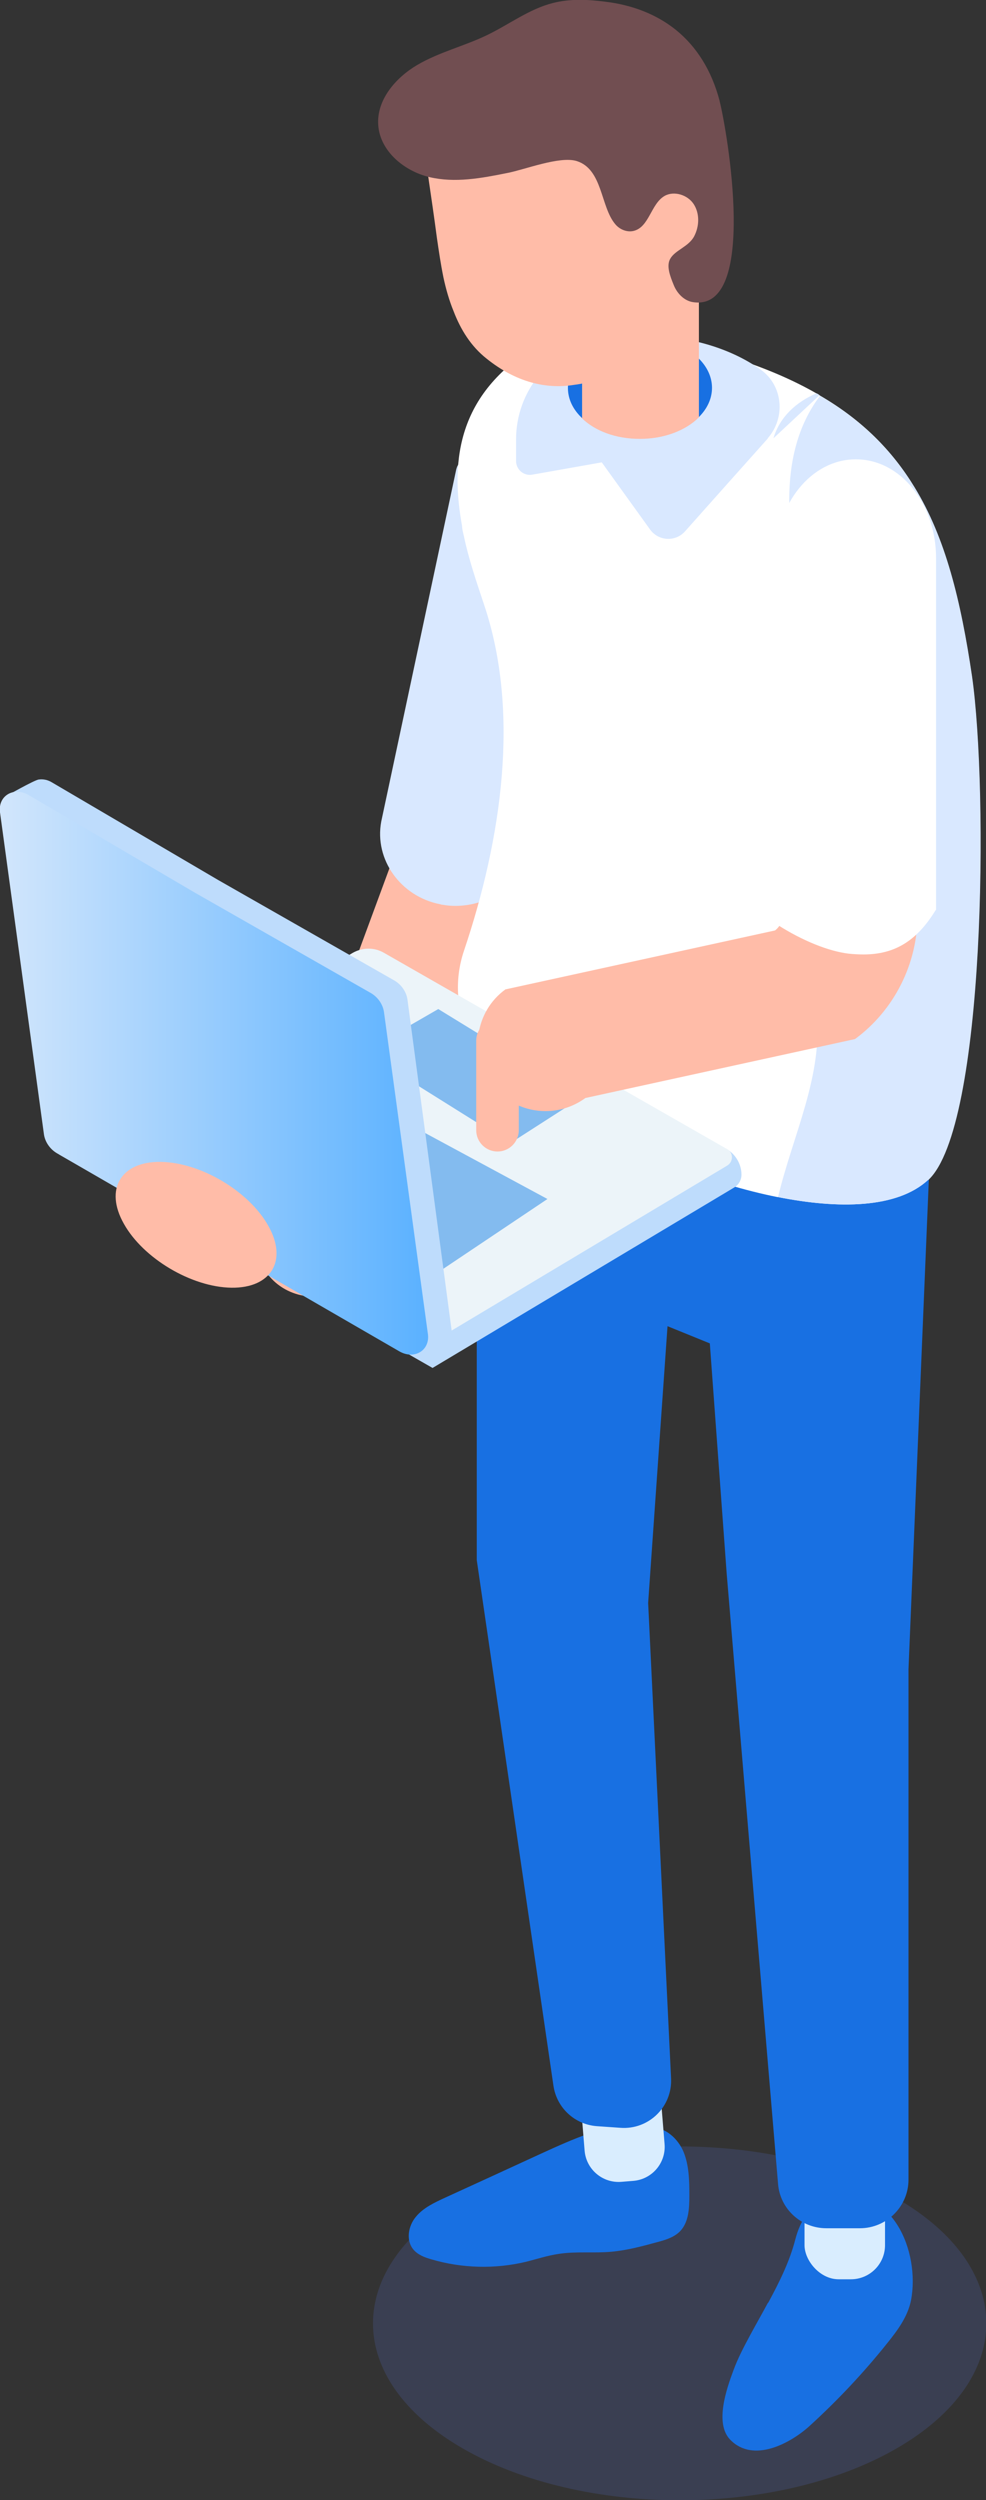
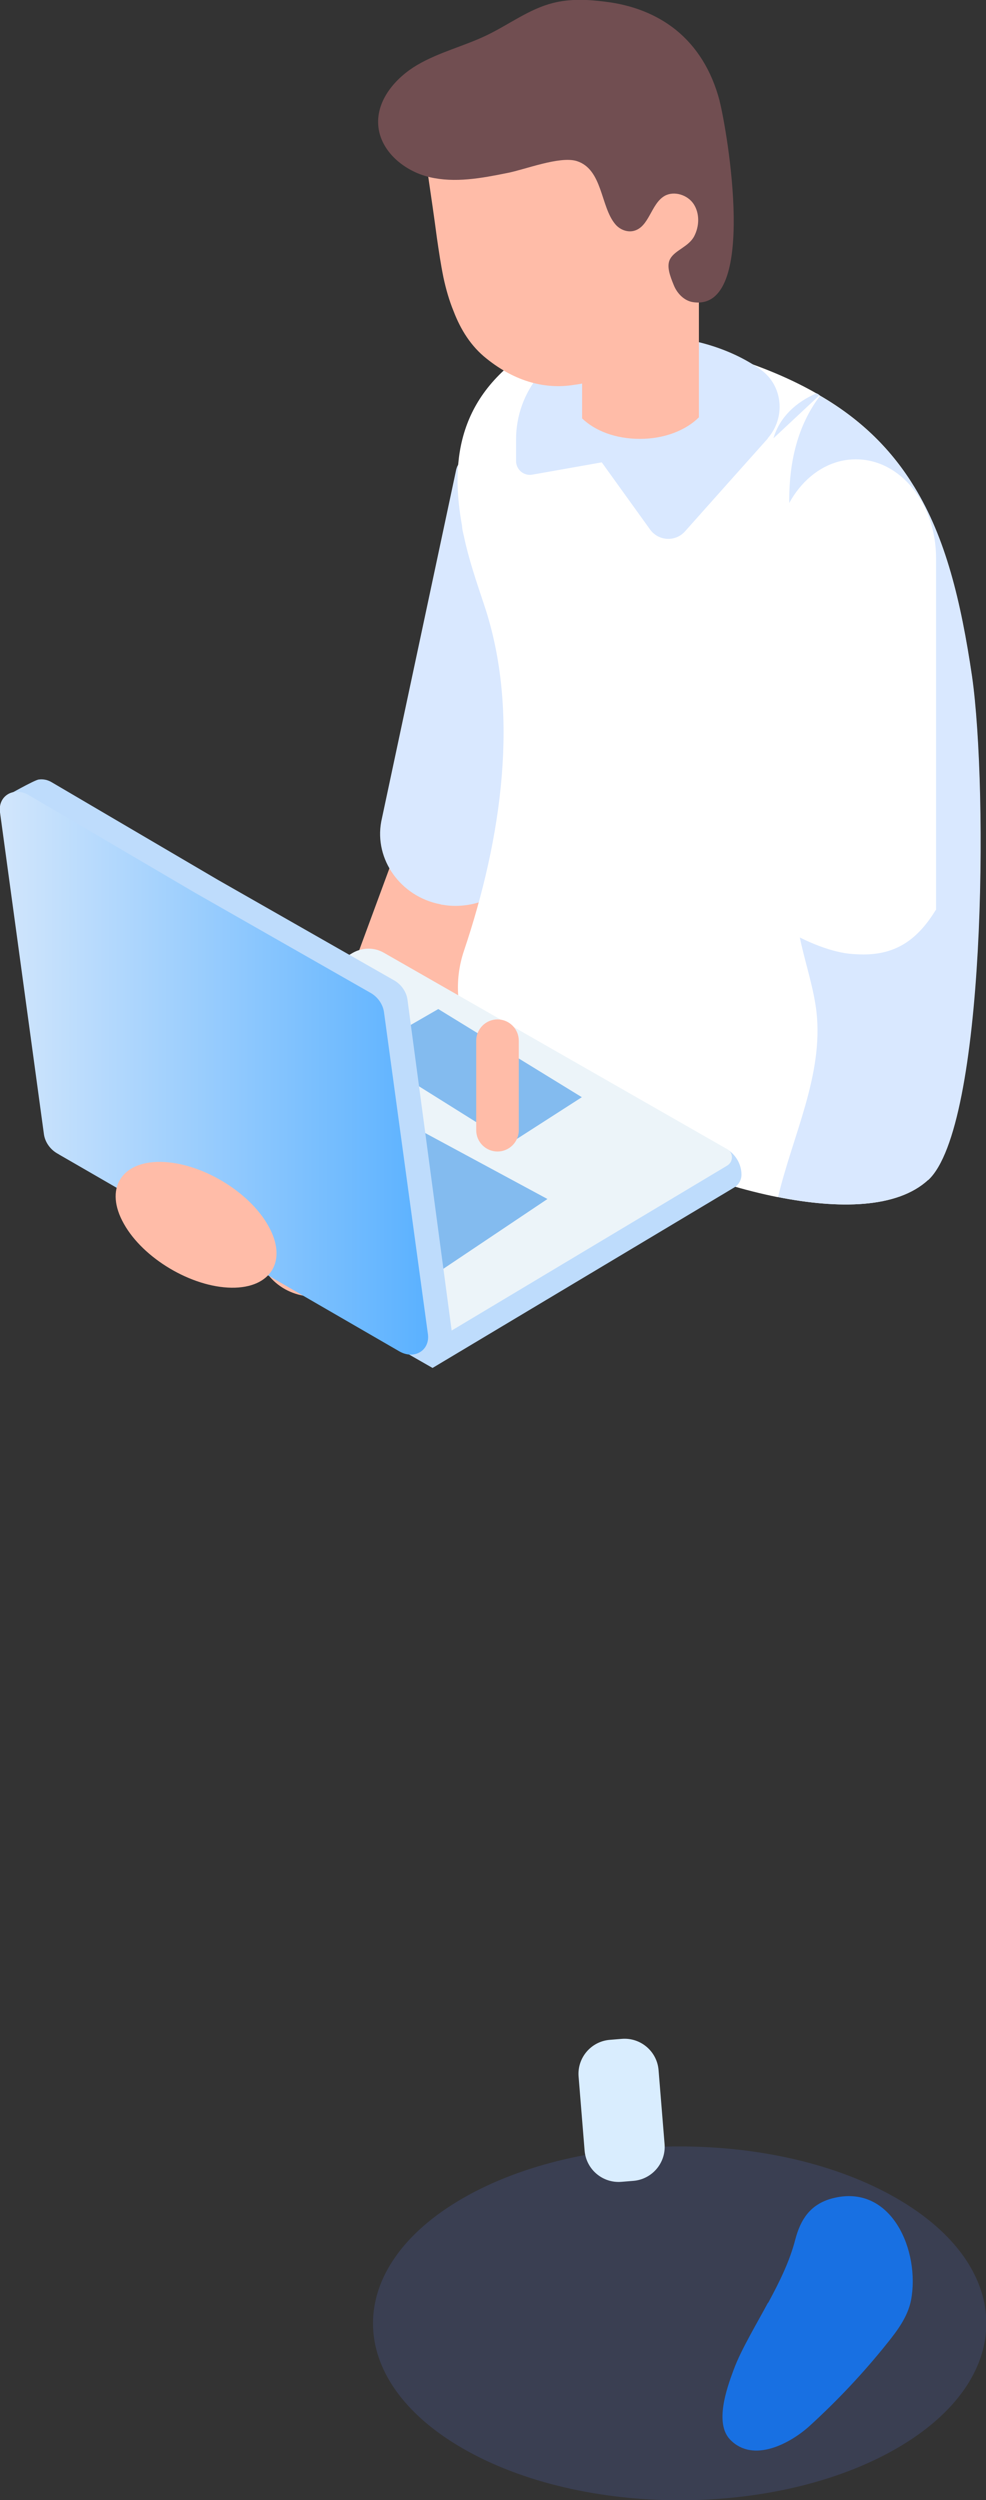
<svg xmlns="http://www.w3.org/2000/svg" viewBox="0 0 36.13 91.6">
  <rect x="0" y="0" width="36.13" height="91.6" fill="#333333" stroke="none" />
  <defs>
    <style>
      .cls-1 {
        fill: #d9e8ff;
      }

      .cls-2 {
        fill: url(#_Безымянный_градиент_4);
      }

      .cls-3 {
        fill: #ecf4f9;
      }

      .cls-4 {
        fill: #fff;
      }

      .cls-5 {
        fill: #bedcfc;
      }

      .cls-6 {
        fill: #83bbef;
      }

      .cls-7 {
        fill: #714e51;
      }

      .cls-8 {
        opacity: .18;
      }

      .cls-9 {
        isolation: isolate;
      }

      .cls-10 {
        fill: #1870e2;
      }

      .cls-11 {
        fill: #ffbca8;
      }

      .cls-12 {
        mix-blend-mode: multiply;
        opacity: .71;
      }

      .cls-13 {
        fill: #d9edfe;
      }

      .cls-14 {
        fill: #5873dd;
      }
    </style>
    <linearGradient id="_Безымянный_градиент_4" data-name="Безымянный градиент 4" x1="0" y1="39.32" x2="15.7" y2="39.32" gradientUnits="userSpaceOnUse">
      <stop offset="0" stop-color="#d2e6fc" />
      <stop offset="1" stop-color="#5ab1ff" />
    </linearGradient>
  </defs>
  <g class="cls-9">
    <g id="_レイヤー_2" data-name="レイヤー 2">
      <g id="img">
        <g>
          <path class="cls-11" d="M11.46,47.49c.84,0,1.63-.52,1.94-1.35l5.23-14.17c.4-1.07-.15-2.26-1.23-2.66-1.07-.4-2.26.15-2.66,1.23l-5.23,14.17c-.4,1.07.15,2.26,1.23,2.66.24.09.48.13.72.13Z" />
          <path class="cls-1" d="M13.97,30.1l2.75-12.91.03-.09c.53-1.07,1.76-1.68,2.98-1.48.75.13,1.4.53,1.82,1.13.4.57.55,1.25.42,1.92l-2.75,12.91-.03.09c-.45.93-1.43,1.52-2.5,1.52-.15,0-.31-.01-.46-.04-.04,0-.07-.01-.1-.02-1.45-.28-2.42-1.64-2.16-3.03Z" />
          <g class="cls-8">
            <path class="cls-14" d="M16.96,89.71c4.39,2.53,11.5,2.53,15.89,0,4.39-2.53,4.39-6.64,0-9.17-4.39-2.53-11.5-2.53-15.89,0-4.39,2.53-4.39,6.64,0,9.17Z" />
          </g>
-           <path class="cls-10" d="M23.84,77.94c.54-.01,1.01.42,1.21.91s.21,1.05.21,1.59c0,.47-.02,1-.36,1.33-.22.21-.52.3-.82.38-.55.15-1.11.3-1.67.35-.64.06-1.3-.02-1.94.08-.41.06-.8.19-1.2.29-1.13.27-2.34.24-3.46-.09-.25-.07-.51-.17-.67-.37-.27-.33-.18-.86.1-1.19.27-.33.68-.52,1.07-.7,1.18-.54,2.36-1.08,3.53-1.62,1.16-.53,2.35-1.07,3.62-1.1.41,0,.94.17.9.58l-.54-.42Z" />
          <path class="cls-13" d="M22.55,74.71h.44c.69,0,1.25.56,1.25,1.25v2.72c0,.69-.56,1.25-1.25,1.25h-.44c-.69,0-1.25-.56-1.25-1.25v-2.72c0-.69.56-1.25,1.25-1.25Z" transform="translate(51.74 152.54) rotate(175.35)" />
          <path class="cls-10" d="M28.14,84.37c-.22.41-.45.81-.67,1.22-.22.41-.44.83-.6,1.27-.24.65-.69,1.92-.12,2.52.85.89,2.23.13,2.92-.5,1.03-.94,1.98-1.95,2.85-3.04.37-.46.74-.96.86-1.55.35-1.79-.7-4.33-2.9-3.74-.8.22-1.15.78-1.34,1.51-.21.81-.59,1.57-.99,2.31Z" />
-           <rect class="cls-13" x="29.48" y="78.28" width="2.95" height="5.22" rx="1.25" ry="1.25" transform="translate(61.91 161.79) rotate(-180)" />
-           <path class="cls-10" d="M23.75,33.76l7.45,2.58,2.98,3.4-.89,21.42v18.7c0,.98-.8,1.78-1.78,1.78h-1.23c-.93,0-1.7-.71-1.77-1.63l-1.88-22.33-.62-8.46-1.55-.63-.71,10.14.84,17.42c.05,1.04-.82,1.89-1.86,1.81l-.86-.06c-.81-.06-1.47-.67-1.59-1.48l-2.81-19.26v-20.07l6.29-3.33Z" />
          <g>
            <path class="cls-4" d="M34.01,43.23c-1.14,1.05-3.28,1.07-5.5.63,0,0-.02,0-.02,0-2.4-.48-4.9-1.51-6.31-2.38-.1-.06-.49-.25-1.04-.51-.55-.27-1.25-.61-1.97-.96-1.91-.94-2.85-3.15-2.17-5.17,1.39-4.13,2.06-8.75.74-12.68-.28-.84-.57-1.69-.74-2.51-.03-.13-.07-.27-.07-.41v-.38l.02.51c-.5-2.62-.11-5.05,2.84-6.77.56-.32,1.33-.46,2.2-.46.39,0,.8,0,1.22.08,2.86.52,5.04,1.24,6.7,2.19.04.02.08.04.11.07,0,0,.02,0,.02.01,1.55.9,2.65,2.02,3.46,3.35,1.14,1.86,1.7,4.16,2.11,6.94.59,4.15.5,16.51-1.61,18.45Z" />
            <path class="cls-1" d="M30.03,14.48l-1.69,1.58c.23-.78.83-1.33,1.58-1.65.04.02.08.04.11.07Z" />
            <path class="cls-1" d="M34.01,43.23c-1.14,1.05-3.28,1.07-5.5.63.54-2.27,1.66-4.46,1.41-6.77-.19-1.67-1.1-3.34-.6-4.94.16-.52.46-.99.68-1.48,1.15-2.55.28-5.51-.44-8.22-.71-2.66-1.16-5.77.49-7.95,1.55.9,2.65,2.02,3.46,3.35,1.14,1.86,1.7,4.16,2.11,6.94.59,4.15.5,16.51-1.61,18.45Z" />
          </g>
          <path class="cls-1" d="M28.14,16.06c-.92,1.03-2.25,2.52-3.04,3.41-.35.39-.97.36-1.28-.07l-1.77-2.46-2.54.45c-.31.06-.6-.18-.6-.5v-.79c0-1.75,1.22-3.25,2.92-3.62.56-.12,1.16-.18,1.78-.18,1.68,0,3.19.48,4.26,1.24.82.58.93,1.76.26,2.52Z" />
-           <path class="cls-10" d="M26.09,14.21c0,.4-.18.77-.48,1.07-.48.48-1.27.79-2.16.79s-1.64-.29-2.12-.75c-.33-.31-.52-.69-.52-1.11s.19-.8.52-1.11c.03-.03.07-.06.1-.09h.01c.37-.31.88-.53,1.46-.62.09-.01.18-.02.27-.03.09,0,.18-.01.28-.01.89,0,1.68.31,2.16.79.3.3.48.67.48,1.07Z" />
          <g>
            <path class="cls-11" d="M25.61,8.57v6.72c-.48.48-1.27.79-2.16.79s-1.64-.29-2.12-.75v-6.75h4.28Z" />
            <g class="cls-12">
              <path class="cls-11" d="M21.49,15.1h0l.81-.33c1.27-.53,2.18-1.67,2.42-3.02l.29-1.7.37-.55-.33.02-1.67.09c-.71.72-1.46,1.41-2.06,2.19l.17,3.3Z" />
            </g>
            <path class="cls-11" d="M25.87,7.98c.03.25-.22.5-.49.75-.09.09-.18.17-.26.26,0,0-.02,0-.02.02-.07.06-.12.14-.16.2-.06.09-.1.18-.1.27-.01.33-.06.66-.13.97-.24,1.02-.78,1.93-1.51,2.59-.17.14-.33.28-.51.4-.36.25-.75.44-1.16.56-.16.05-.32.08-.49.1-1.03.17-2.14-.1-3.21-.96-.57-.45-.95-1.06-1.21-1.74-.16-.39-.28-.81-.37-1.23-.1-.49-.17-.97-.24-1.45-.1-.76-.21-1.51-.32-2.26-.05-.31-.08-.6-.13-.91-.05-.13-.08-.27-.07-.42.02-.4.23-.79.56-1.03.48-.37,1.13-.48,1.74-.52,1.25-.08,2.52-.02,3.71.39,1.17.42,2.24,1.23,2.81,2.34.27.51,1.49,1.08,1.57,1.65Z" />
            <path class="cls-7" d="M26.37,3.7c-.29-1.11-.84-1.99-1.61-2.61-.7-.56-1.58-.91-2.6-1.03-.63-.08-1.28-.11-1.9.05-.87.22-1.61.79-2.42,1.18-.83.4-1.75.62-2.55,1.09s-1.5,1.29-1.43,2.21c.07.95.95,1.68,1.88,1.9.93.22,1.9.04,2.84-.15.64-.12,1.92-.63,2.55-.44.96.3.87,1.68,1.42,2.32.16.19.43.3.67.24.57-.14.63-.99,1.13-1.28.35-.2.85-.04,1.07.3s.21.8.02,1.17c-.2.39-.7.51-.88.83-.15.26-.01.63.13.97.12.3.38.57.7.62,2.41.37,1.25-6.3.98-7.36Z" />
          </g>
          <path class="cls-5" d="M26.6,42.09l-12.6-6.87-11.83,7.08,13.68,7.82,11.05-6.61c.17-.1.27-.28.27-.47h0c0-.39-.22-.76-.56-.95Z" />
          <path class="cls-3" d="M15.33,49.48l-13.68-7.82,11.26-6.74c.36-.21.8-.22,1.16-.01l12.57,7.19c.24.13.24.47,0,.61l-11.31,6.77Z" />
          <polygon class="cls-6" points="9.05 37.99 20.06 43.93 15.54 46.96 4.88 40.84 9.05 37.99" />
          <polygon class="cls-6" points="21.32 40.2 16.06 36.97 13.34 38.54 18.69 41.89 21.32 40.2" />
          <path class="cls-5" d="M16.55,48.75l-1.62-12.13c-.04-.28-.22-.54-.47-.69l-6.47-3.69-6.08-3.57c-.16-.1-.33-.13-.48-.11h0s-.01,0-.01,0c-.16.02-1.2.61-1.2.61l.69.36,1.58,11.57c.04.28.22.54.47.69l12.07,7.7c.55.32,1.47-.42,1.53-.73Z" />
          <path class="cls-2" d="M1.05,29.13l6.08,3.57s6.47,3.69,6.47,3.69c.25.15.43.41.47.69l1.61,11.8c.08.6-.5.95-1.05.63l-12.55-7.26c-.25-.15-.43-.41-.47-.69L0,29.76c-.08-.6.5-.95,1.05-.63Z" />
-           <path class="cls-11" d="M33.62,20.1v13.44c0,1.78-.86,3.48-2.29,4.53l-9.88,2.16c-.44.32-.95.48-1.46.48-.76,0-1.51-.35-2-1.01-.81-1.1-.57-2.65.53-3.45l9.88-2.16c.17-.13.27-.33.27-.54v-13.44c0-1.37,1.11-2.47,2.47-2.47s2.47,1.11,2.47,2.47Z" />
          <path class="cls-4" d="M31.37,16.83c1.62,0,2.93,1.62,2.93,3.62v12.88l-.03.04c-.68,1.1-1.48,1.6-2.63,1.6-.17,0-.36-.01-.55-.03-.73-.09-1.68-.47-2.59-1.05l-.08-.05v-13.39c0-2,1.32-3.62,2.93-3.62Z" />
          <path class="cls-11" d="M18.23,42.19h0c.43,0,.78-.35.78-.78v-3.28c0-.43-.35-.78-.78-.78h0c-.43,0-.78.35-.78.78v3.28c0,.43.35.78.78.78Z" />
          <path class="cls-11" d="M9.83,44.91c-.71-1.27-2.48-2.32-3.94-2.34-1.46-.02-2.07,1-1.35,2.27.71,1.27,2.48,2.32,3.94,2.34,1.46.02,2.07-1,1.35-2.27Z" />
        </g>
      </g>
    </g>
  </g>
</svg>